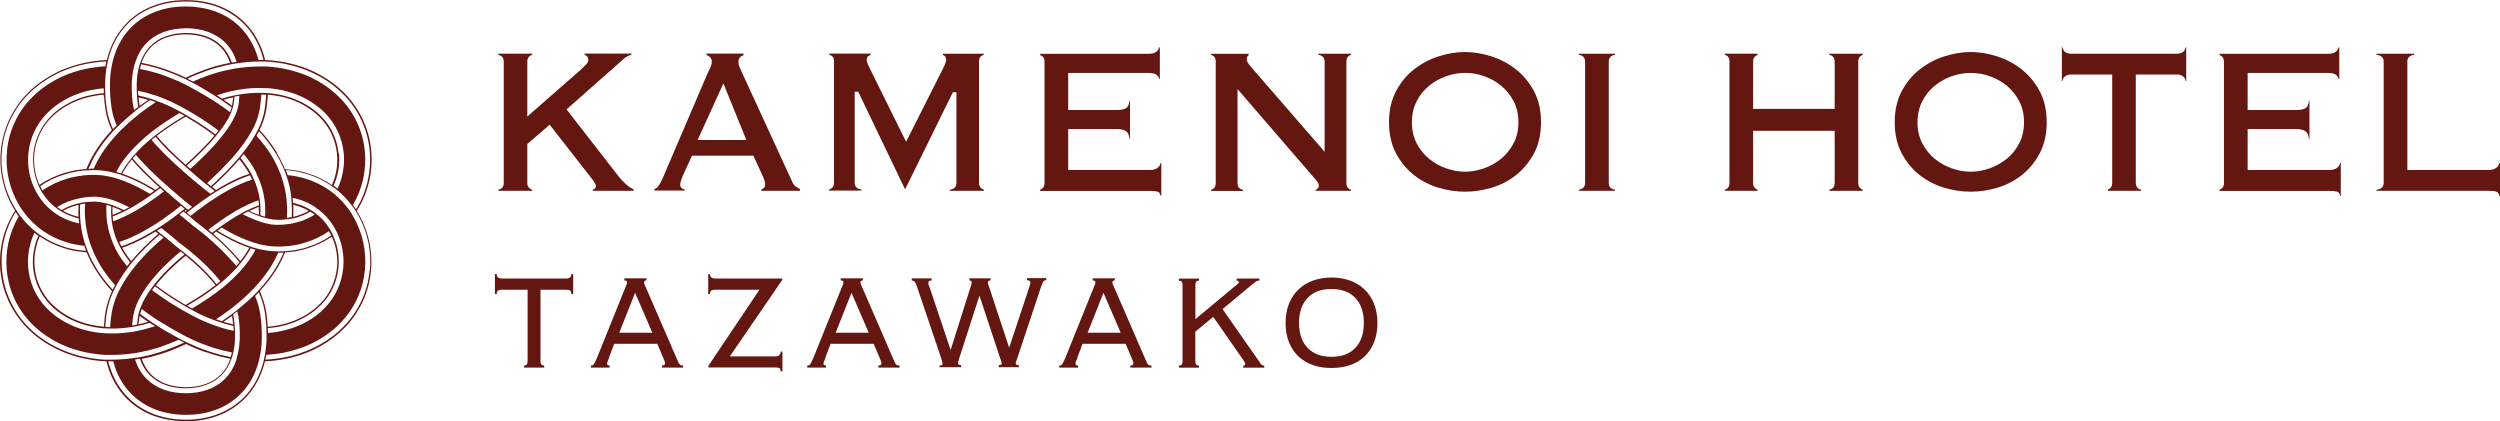
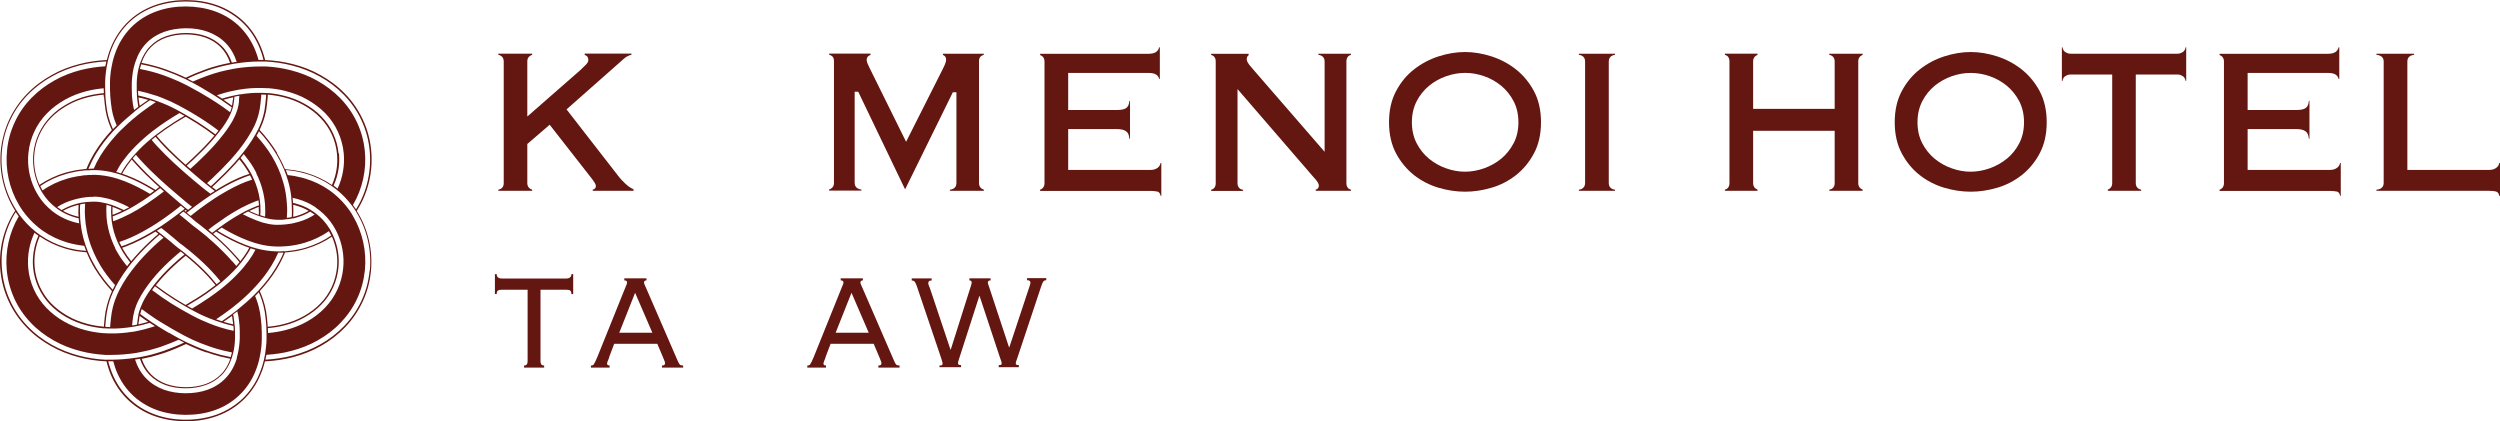
<svg xmlns="http://www.w3.org/2000/svg" id="_レイヤー_2" viewBox="0 0 252.32 42.52">
  <defs>
    <style>.cls-1{fill:#641611;stroke-width:0px;}</style>
  </defs>
  <g id="logo">
    <path class="cls-1" d="m36.02,21.26c1.15-1.81,1.65-3.98,1.44-6.1-.1-1.06-.38-2.1-.83-3.07-.45-.97-1.06-1.86-1.8-2.62-.73-.76-1.58-1.39-2.48-1.89-.89-.51-1.85-.87-2.83-1.12-.91-.23-1.84-.36-2.76-.4-.07-.29-.16-.58-.26-.87-.18-.51-.41-1.02-.7-1.5-.29-.48-.64-.94-1.04-1.35-.8-.82-1.8-1.44-2.84-1.81-1.04-.37-2.12-.52-3.15-.52-1.04,0-2.11.15-3.15.52-1.04.37-2.04.98-2.84,1.81-.4.41-.75.87-1.04,1.35-.29.48-.52.99-.7,1.5-.1.29-.19.58-.26.87-.92.04-1.84.17-2.74.4-.98.25-1.94.61-2.83,1.12-.9.5-1.75,1.13-2.48,1.89-.74.76-1.35,1.65-1.8,2.61-.45.97-.73,2.01-.84,3.07-.21,2.11.28,4.29,1.43,6.1,0,0,0,.01.01.02C.35,23.06-.15,25.21.04,27.3c.1,1.06.37,2.1.82,3.07.44.97,1.05,1.86,1.78,2.63.73.77,1.57,1.4,2.47,1.91.89.51,1.85.88,2.83,1.14.93.24,1.87.38,2.81.42.07.29.15.58.25.86.35,1.03.94,2.03,1.74,2.85.8.82,1.8,1.44,2.84,1.81,1.04.37,2.12.52,3.15.53,1.04,0,2.11-.15,3.15-.52,1.04-.37,2.04-.98,2.84-1.8.4-.41.75-.86,1.05-1.35.29-.48.52-.99.71-1.5.1-.29.19-.59.26-.88.93-.04,1.87-.18,2.79-.41.98-.26,1.94-.62,2.83-1.13.9-.5,1.74-1.14,2.47-1.9.73-.76,1.34-1.65,1.79-2.62.45-.97.72-2.01.82-3.07.2-2.1-.3-4.26-1.44-6.06,0,0,0,0,0,0Zm-9.23-15.05c.9.04,1.8.17,2.69.4.97.25,1.91.61,2.8,1.11.89.49,1.72,1.12,2.44,1.86.72.75,1.33,1.62,1.77,2.58.44.95.72,1.98.82,3.02.2,2.06-.27,4.18-1.38,5.95-.1-.15-.2-.29-.31-.44.97-1.64,1.39-3.58,1.2-5.46-.1-.99-.36-1.96-.78-2.86-.42-.9-.99-1.73-1.68-2.44-.69-.71-1.48-1.3-2.33-1.78-.84-.48-1.75-.82-2.68-1.06-.81-.21-1.64-.33-2.47-.38-.05,0-.1,0-.15,0-.07,0-.14,0-.21,0-.1,0-.2,0-.29,0-.74,0-1.47.06-2.2.16-.11.02-.22.03-.32.05-.05,0-.11.02-.16.03-.05,0-.1.02-.15.03-.82.15-1.62.36-2.4.64-.52.18-1.03.39-1.53.61-.04-.02-.07-.04-.11-.06-.15-.08-.29-.15-.44-.23.62-.3,1.27-.56,1.92-.79.79-.28,1.6-.49,2.43-.65.05,0,.1-.02.15-.03.07-.01.14-.03.21-.04.09-.02.19-.03.28-.04.73-.11,1.47-.18,2.22-.18.14,0,.27,0,.41,0,.03,0,.06,0,.09,0,.05,0,.1,0,.15,0Zm5.08,14.75c.14.09.28.2.41.3.52.42.98.92,1.34,1.5.03.05.06.1.09.15.09.14.17.29.24.43.02.05.05.09.07.14.52,1.1.74,2.36.62,3.57-.14,1.5-.79,2.93-1.84,4.01-1.04,1.09-2.46,1.87-3.97,2.25-.58.15-1.18.25-1.78.3,0-.16,0-.33-.02-.49.57-.05,1.13-.14,1.68-.28,1.44-.37,2.77-1.11,3.74-2.12.98-1.01,1.58-2.33,1.71-3.72.11-1.1-.08-2.23-.54-3.23-.02-.05-.04-.09-.06-.14-.07-.15-.15-.29-.23-.44-.04-.06-.08-.13-.12-.19-.36-.57-.81-1.06-1.34-1.46-.14-.11-.28-.21-.43-.3-.05-.03-.1-.06-.14-.09-.4-.24-.84-.43-1.3-.56-.14-.05-.28-.08-.42-.11-.01-.17-.03-.34-.05-.51.21.04.41.09.61.15.57.17,1.11.41,1.6.73.04.03.09.06.13.09Zm-4.86,11.81c-.02-.24-.04-.49-.07-.73l-.05-.36-.02-.18-.04-.21c-.13-.69-.35-1.32-.61-1.91.62-.67,1.2-1.41,1.7-2.22.32-.53.61-1.09.85-1.68.22-.01.44-.04.66-.07l.39-.05.39-.08.39-.09c.13-.03.26-.08.38-.11.89-.27,1.75-.67,2.52-1.2.43.97.62,2.06.51,3.12-.13,1.36-.71,2.65-1.67,3.63-.95.98-2.25,1.71-3.67,2.07-.53.14-1.09.23-1.65.28,0-.07,0-.14-.01-.21Zm-3.1,3.39s-.03.1-.05.14c-.24.74-.62,1.4-1.14,1.92-.49.5-1.1.88-1.78,1.12-.68.24-1.43.35-2.2.35-.77,0-1.52-.12-2.2-.36-.68-.25-1.29-.63-1.78-1.13-.52-.52-.89-1.18-1.13-1.91.07-.01.14-.02.21-.03.09-.01.19-.03.28-.05.22.64.55,1.2.99,1.64.43.44.97.78,1.59,1.01.62.22,1.31.33,2.03.33.72,0,1.41-.11,2.03-.33.62-.22,1.16-.56,1.6-1,.45-.44.78-1.01,1-1.65.02-.05.03-.1.05-.14.05-.15.09-.31.13-.47.11-.46.17-.95.18-1.45.01-.24,0-.49,0-.74,0-.13-.01-.26-.02-.4,0-.04,0-.07-.01-.11,0-.05-.01-.1-.02-.16-.01-.1-.02-.21-.03-.31l-.04-.29-.02-.15-.02-.12s-.02-.08-.03-.13c.14-.11.28-.21.42-.32.03.12.06.24.08.36l.03.13.02.15.04.3c.02.16.03.31.05.46,0,.05,0,.09.01.14,0,0,0,.01,0,.02,0,.17.02.33.02.5,0,.23.01.45,0,.67-.02.52-.08,1.03-.19,1.51-.04.16-.08.32-.12.48Zm-10.13-2.74c-.13.03-.26.05-.39.07-.04,0-.07,0-.11.01-.73.11-1.46.17-2.19.15-.03,0-.07,0-.1,0-.13,0-.26-.02-.39-.02-.05,0-.1,0-.15,0-.61-.05-1.21-.15-1.8-.3-1.52-.39-2.93-1.17-3.97-2.26-1.05-1.09-1.7-2.52-1.83-4.02-.11-1.21.11-2.46.63-3.56.05.04.11.09.16.13.08.06.16.11.24.17-.45.99-.64,2.12-.54,3.21.13,1.39.73,2.71,1.7,3.73.97,1.01,2.3,1.75,3.74,2.12.55.14,1.12.24,1.69.29.05,0,.1,0,.15,0,.13,0,.26.02.39.02.03,0,.07,0,.1,0,.73.02,1.47-.05,2.2-.16,0,0,0,0,0,0,.17-.02.33-.06.5-.09.05-.01.1-.02.15-.03.16-.04.33-.08.49-.11l.57-.16s.06-.02.09-.03c.17.12.35.23.53.34-.16.05-.31.11-.48.15l-.59.17c-.22.05-.43.1-.65.15-.05.01-.1.02-.15.03Zm-8.14-11.85c-.14-.09-.28-.2-.41-.3-.53-.43-1-.94-1.36-1.53-.03-.04-.05-.08-.07-.12-.09-.14-.17-.29-.24-.43-.02-.05-.05-.09-.07-.14-.53-1.11-.75-2.38-.62-3.61.15-1.5.81-2.92,1.87-4,.53-.54,1.14-1,1.82-1.38.67-.38,1.41-.66,2.17-.86.57-.14,1.15-.24,1.74-.29,0,.16,0,.33.02.49-.56.05-1.11.14-1.64.27-.72.18-1.42.45-2.05.81-.64.35-1.21.78-1.7,1.29-.98,1-1.59,2.32-1.73,3.71-.11,1.11.08,2.25.53,3.26.02.05.04.09.06.14.07.15.15.29.23.44.03.05.06.11.1.16.36.58.82,1.08,1.36,1.49.14.11.28.21.43.3.05.03.1.06.14.09.39.23.82.42,1.26.55.15.05.3.09.46.12.01.17.03.34.05.51-.22-.04-.44-.1-.65-.16-.56-.17-1.08-.41-1.57-.72-.04-.03-.09-.06-.13-.09Zm4.86-11.8c.02.24.04.49.07.73l.05.36.02.18.04.22.09.43.12.41.06.2.07.19.15.38c.04.08.08.17.12.25-.64.69-1.24,1.45-1.75,2.29-.31.52-.59,1.07-.82,1.64-.07,0-.14,0-.22.02l-.39.05-.39.05c-.13.02-.26.05-.39.08-.26.06-.52.11-.77.19-.91.27-1.78.68-2.58,1.22-.44-.98-.62-2.09-.51-3.16.13-1.36.73-2.64,1.69-3.62.48-.49,1.04-.91,1.67-1.26.62-.36,1.31-.62,2.02-.8.52-.13,1.06-.22,1.61-.27,0,.07,0,.15.01.22Zm2.82-.21s0-.02,0-.02c-.01-.17-.02-.33-.02-.5,0-.22-.01-.44,0-.66.02-.52.08-1.03.19-1.52.04-.16.08-.32.13-.48.01-.05.03-.1.05-.14.24-.73.61-1.39,1.13-1.91.49-.5,1.1-.88,1.78-1.12.68-.24,1.43-.35,2.2-.36.77,0,1.52.11,2.2.36.68.25,1.29.62,1.78,1.12.52.52.89,1.18,1.13,1.91-.09.01-.17.03-.26.04-.08.01-.15.03-.23.04-.22-.64-.55-1.21-1-1.65-.43-.44-.97-.78-1.59-1.01-.62-.22-1.32-.33-2.03-.33-.72,0-1.41.11-2.03.33-.62.22-1.16.56-1.59,1.01-.44.44-.77,1.01-1,1.65-.02.05-.03.09-.05.14-.05.15-.09.31-.13.47-.11.46-.17.95-.18,1.46-.01.24,0,.49,0,.74,0,.13.01.27.02.4,0,.04,0,.07,0,.11,0,.05,0,.1.01.15.01.11.02.21.03.32l.04.29.02.15.02.11.02.12c-.14.11-.28.21-.42.32l-.03-.1-.05-.25-.03-.13-.02-.15-.04-.3c-.02-.16-.03-.32-.05-.47,0-.04,0-.09-.01-.13Zm7.18-.61c.39.23.78.46,1.17.71,0,0,.02.01.03.02.18.11.35.22.53.34.05.03.1.07.16.11.34.23.67.46,1,.7-.04.16-.1.32-.17.49-.46-.35-.93-.68-1.41-.99-.05-.03-.1-.07-.16-.1-.17-.11-.34-.22-.52-.33-.67-.41-1.35-.8-2.05-1.17-.1-.06-.21-.11-.31-.16-.18-.09-.37-.18-.55-.27-.06-.03-.11-.05-.17-.08-.49-.22-1-.42-1.51-.61-.78-.28-1.59-.49-2.42-.65.04-.16.08-.32.13-.47.84.16,1.66.37,2.45.66.65.23,1.29.49,1.9.78.06.03.11.05.17.08.18.09.36.18.54.28,0,0,0,0,.01,0,.21.11.4.21.6.32l.59.34Zm5.51,4.19c-.08.16-.16.31-.25.46-.11.2-.23.39-.35.58-.29.45-.6.87-.92,1.27-.1.13-.21.26-.32.39-.03.04-.06.08-.1.12-.14.17-.28.33-.43.49-.62.69-1.27,1.33-1.93,1.95-.14.13-.28.26-.42.39-.13-.1-.26-.2-.39-.31.16-.14.32-.29.47-.43.65-.61,1.29-1.25,1.9-1.92.16-.17.31-.35.46-.53.03-.04.06-.08.1-.12.11-.13.21-.25.31-.38.29-.37.58-.76.84-1.17.14-.22.28-.45.41-.68.08-.15.16-.3.24-.46.02-.05.05-.09.07-.14.21-.46.38-.95.48-1.48l.04-.2.02-.17.05-.35c.03-.23.05-.47.07-.7,0-.07,0-.14.01-.21.16,0,.33.01.49.02,0,.07,0,.15-.01.22-.02.24-.04.48-.07.72l-.05.36-.02.18-.04.22c-.13.65-.34,1.23-.6,1.76-.02.05-.05.1-.07.14Zm3.58,7.53c.13.03.25.05.37.1.42.12.82.29,1.19.51-.37.21-.76.38-1.17.5-.08.02-.16.06-.24.07l-.15.03c.01-.19.02-.38.02-.57,0-.21,0-.43-.02-.64Zm-.07,1.38h.06s.2-.05.2-.05c.09-.02.17-.05.25-.08.45-.13.88-.32,1.28-.56.15.09.3.19.45.3-.49.31-1.02.56-1.58.72-.21.06-.42.11-.63.16-.05.01-.1.02-.15.03-.17.03-.33.05-.5.07-.32.04-.64.05-.96.05-.4,0-.81-.07-1.23-.18-.16-.04-.32-.08-.47-.14-.05-.02-.1-.03-.14-.05-.11-.04-.22-.07-.32-.12-.43-.17-.86-.36-1.28-.58.18-.1.36-.19.54-.28.31.15.61.29.92.4.07.03.14.05.2.07.05.02.1.03.14.05.16.05.32.1.48.14.41.11.81.17,1.18.18.07.01.17,0,.26,0h.27c.16-.01.31-.04.47-.06.02,0,.04,0,.07,0l.26-.03.17-.04.09-.02Zm-.87,3.3l-.38.02s-.09,0-.13,0c-.08,0-.16,0-.26,0-.71-.02-1.38-.13-2.01-.3-.16-.04-.32-.09-.48-.14-.05-.02-.1-.03-.14-.05-.15-.05-.3-.1-.45-.16-.93-.36-1.78-.8-2.59-1.28-.09-.05-.17-.11-.26-.16.14-.11.28-.21.43-.31.03.02.06.04.08.05.79.47,1.62.9,2.51,1.24.16.06.33.12.49.17.05.02.09.03.14.05.16.05.31.09.48.14.57.15,1.17.25,1.8.26.15,0,.3,0,.45,0,.18,0,.35-.02.53-.03.05,0,.11,0,.16-.01.6-.06,1.19-.17,1.77-.35.85-.26,1.67-.65,2.41-1.16.08.14.16.29.23.44-.77.53-1.62.93-2.5,1.2-.13.04-.25.08-.38.11l-.38.08-.38.08-.38.05c-.19.02-.39.05-.58.07-.05,0-.11,0-.16,0,0,0-.02,0-.02,0Zm-3.14.35c-.25.41-.53.8-.84,1.17-.03.04-.06.08-.1.12-.11.13-.22.25-.33.38-.49.54-1.02,1.04-1.6,1.52-.13.1-.25.21-.38.31-.01,0-.02.02-.04.03-.03.02-.05.04-.08.06-.63.49-1.29.94-1.97,1.37-.26.16-.52.32-.78.48-.05-.03-.09-.05-.14-.08l-.36-.2c.34-.2.68-.4,1.01-.61.68-.42,1.32-.87,1.94-1.35.02-.02.05-.04.07-.05.02-.01.03-.02.05-.04.13-.1.26-.2.38-.31.57-.48,1.11-.98,1.59-1.52.11-.12.22-.25.32-.38.03-.04.06-.08.1-.12.27-.33.51-.68.73-1.03.08-.13.15-.26.22-.39.16.05.32.1.48.15-.09.17-.18.33-.28.5Zm-2.09,6.23l.02.11.02.14.04.29c.01.09.02.17.03.26-.15-.03-.3-.07-.45-.1l-.52-.15c.29-.2.57-.4.86-.6,0,.02,0,.04.01.05Zm-.95.68l.57.16c.17.04.34.08.51.12,0,.05.01.1.02.15,0,.12.01.24.02.35-.22-.05-.44-.1-.66-.15l-.59-.17c-.16-.04-.31-.1-.46-.15-.04-.01-.08-.03-.12-.04-.02,0-.04-.01-.06-.02-.19-.07-.39-.14-.58-.22-.55-.22-1.09-.46-1.61-.74-.18-.09-.37-.19-.55-.3l-.2-.11-.36-.2s-.09-.05-.14-.08c-.05-.03-.1-.06-.15-.09-.27-.16-.54-.32-.8-.48-.68-.43-1.33-.88-1.96-1.36.09-.13.19-.26.29-.39.61.47,1.25.92,1.92,1.34.34.21.68.42,1.03.62.01,0,.03.02.04.02l.11.06.43.25s.04.02.06.03c.16.09.33.18.48.26.61.33,1.25.6,1.9.84.09.03.19.07.28.1.1.03.2.07.3.1.06.02.12.04.18.06.03,0,.05.02.08.02Zm-8.46-.15l.04-.29.02-.14.02-.11s0-.03,0-.04c.28.21.57.41.86.6l-.54.15c-.15.03-.29.07-.44.1,0-.09.02-.18.03-.28Zm-.04-.68s-.02.08-.02.11l-.02.11-.02.14-.04.29c-.01.11-.02.22-.04.33-.17.04-.33.07-.5.09.02-.16.03-.32.05-.48l.04-.3.02-.15.03-.13c.02-.11.05-.23.08-.35.01-.05.03-.1.04-.16.05-.16.11-.33.17-.49.14-.36.33-.72.54-1.07.17-.29.36-.57.56-.85.1-.13.19-.26.29-.39.03-.04.06-.08.09-.12.16-.19.31-.39.48-.58.54-.61,1.13-1.2,1.75-1.75.15-.14.32-.27.47-.41.09-.08.19-.16.29-.24.13.1.26.21.39.31-.12.1-.25.2-.37.3-.15.13-.32.26-.46.4-.61.54-1.19,1.11-1.71,1.71-.16.18-.32.37-.47.56-.03.04-.06.08-.09.12-.1.13-.2.26-.29.39-.19.26-.36.52-.52.79-.23.38-.41.76-.55,1.14-.06.17-.12.33-.16.5-.01.05-.03.11-.04.16Zm-2.5-2.41c.07-.16.15-.32.23-.47.09-.18.19-.35.29-.52.29-.49.61-.95.94-1.39.1-.13.2-.27.31-.4.03-.04.07-.08.1-.12.12-.15.25-.3.37-.44.63-.71,1.29-1.37,1.99-1.99.13-.12.27-.24.41-.36l.04.03.35.28c-.16.14-.32.27-.48.41-.68.6-1.33,1.25-1.94,1.94-.14.16-.28.33-.42.5-.03.04-.06.08-.09.12-.1.13-.21.26-.31.39-.3.4-.59.82-.85,1.26-.12.21-.24.42-.36.65-.08.15-.15.31-.22.47-.02.05-.04.1-.06.15-.2.47-.36.97-.46,1.5l-.04.19-.02.17-.05.35c-.03.23-.05.47-.07.7,0,.07,0,.14-.01.22-.03,0-.07,0-.1,0-.13,0-.26-.01-.39-.02,0-.08,0-.15.01-.23.02-.24.04-.48.07-.72l.05-.36.03-.18.04-.21c.12-.64.32-1.24.57-1.79.02-.05.04-.1.07-.15Zm-3.54-7.49c-.14-.03-.27-.07-.41-.11-.41-.12-.8-.29-1.16-.49.38-.21.78-.39,1.21-.51.11-.04.24-.07.36-.09-.01.21-.02.41-.02.62,0,.19,0,.39.02.58Zm.11-1.38s-.07.01-.1.02c-.14.03-.28.06-.41.11-.46.13-.9.33-1.31.57-.15-.09-.3-.19-.45-.3.5-.32,1.04-.57,1.62-.73.18-.06.36-.09.55-.14.02,0,.03,0,.05-.01.05-.01.1-.02.15-.03.03,0,.05-.01.08-.02l.28-.04.14-.02.14-.02c.09-.01.19,0,.29-.02h.29s.14-.02.14-.02c.05,0,.09,0,.13,0,.39.01.79.08,1.19.18.16.04.32.08.48.14.05.02.1.03.14.05.12.04.24.08.36.13.42.16.83.36,1.24.57-.18.1-.36.19-.54.28-.29-.14-.58-.27-.88-.39-.08-.03-.16-.06-.24-.09-.05-.02-.1-.03-.14-.05-.16-.05-.32-.1-.48-.14-.4-.1-.79-.17-1.15-.18-.04,0-.08,0-.12,0h-.14s-.27.02-.27.02c-.09,0-.18,0-.27.01l-.24.03h-.03s-.27.04-.27.04c-.07.01-.14.03-.21.04-.02,0-.04,0-.05.01Zm3.94-3.61c.27-.45.58-.87.92-1.28.03-.04.06-.08.1-.12.11-.13.22-.25.33-.37.49-.53,1.03-1.03,1.6-1.51.11-.09.21-.18.32-.26.02-.02.04-.03.06-.05.04-.03.08-.06.12-.09.85-.65,1.75-1.25,2.69-1.8.06.03.12.07.18.1l.32.18c-.36.21-.71.42-1.05.64-.63.4-1.24.82-1.82,1.27-.04.03-.08.06-.12.09-.02.02-.04.03-.06.05-.11.08-.21.17-.32.26-.57.47-1.11.97-1.59,1.51-.11.12-.22.25-.33.37-.03.04-.06.08-.1.12-.3.37-.58.75-.82,1.15-.07.12-.14.24-.2.35-.16-.05-.32-.1-.48-.15.08-.16.17-.31.26-.46Zm2.12-6.21v-.05s-.03-.1-.03-.1l-.02-.14-.04-.29c-.01-.09-.02-.18-.03-.27.33.07.65.16.98.25-.29.2-.57.4-.86.6Zm-.14-1.01s0-.1-.01-.15c0-.12-.01-.24-.02-.36.58.12,1.15.27,1.71.46.05.02.11.03.16.05,0,0,.01,0,.02,0,.19.07.39.14.58.22.56.22,1.11.47,1.65.76.24.13.47.26.71.39.17.09.33.19.49.28.05.03.1.06.15.09.92.54,1.82,1.13,2.65,1.77-.1.13-.2.26-.31.38-.57-.43-1.16-.84-1.77-1.23-.35-.22-.71-.44-1.07-.65,0,0,0,0,0,0l-.15-.09-.39-.22s-.07-.04-.1-.06c-.15-.08-.3-.17-.44-.24-.63-.34-1.28-.62-1.94-.86-.08-.03-.16-.06-.24-.09-.11-.04-.23-.08-.35-.12-.06-.02-.12-.04-.18-.06-.38-.12-.76-.22-1.15-.3Zm6.83,8.91c.13.1.26.21.39.31.04.03.08.06.12.1.12.1.25.19.37.28-.15.09-.29.19-.44.28-.1-.08-.2-.15-.3-.23-.04-.03-.08-.06-.12-.09-.13-.1-.26-.2-.39-.31-.31-.25-.61-.5-.92-.76-.26-.22-.52-.44-.77-.66-.12-.11-.25-.22-.37-.33-.04-.03-.07-.07-.11-.1-.23-.2-.45-.4-.68-.61-.62-.58-1.22-1.17-1.78-1.78-.17-.18-.33-.37-.48-.56.1-.09.21-.17.32-.26.02-.02.04-.03.07-.05.15.18.31.36.47.54.54.6,1.13,1.18,1.75,1.75.23.21.47.43.71.64.04.03.07.07.11.1.12.11.25.22.37.32.24.21.48.41.72.62.32.28.64.54.96.8Zm5.32,2.15c-.07.03-.15.05-.22.08-.3.12-.6.25-.89.39-.06.03-.11.05-.17.08-.18.09-.35.18-.52.28-.7.39-1.4.84-2.07,1.33-.14.1-.29.21-.43.31-.01,0-.02.02-.03.02-.03.02-.06.05-.09.07-.09.07-.19.14-.28.21,0,0,0,0,0,0-.12-.11-.25-.21-.38-.31.08-.06.15-.12.23-.18.04-.03.08-.06.13-.1.04-.03.07-.06.11-.09.1-.08.2-.15.31-.22.66-.48,1.33-.93,2.02-1.33.17-.1.33-.19.5-.28.05-.03.11-.06.16-.08.41-.21.83-.41,1.25-.57.12-.04.23-.09.35-.12.02.17.04.33.05.5Zm.02.58c0,.13,0,.25-.01.38-.05-.02-.1-.04-.16-.06-.26-.1-.53-.22-.8-.34.26-.12.52-.24.77-.34.06-.02.12-.04.18-.07,0,.14.01.28.01.43Zm-7.39,9.47l-.04-.02c-.36-.21-.72-.42-1.06-.64-.67-.42-1.3-.86-1.91-1.33.15-.19.3-.37.46-.56.52-.59,1.09-1.16,1.7-1.7.15-.14.31-.26.46-.4.13-.11.26-.22.39-.32.14.11.27.22.4.33.15.13.31.26.46.4.61.54,1.18,1.1,1.7,1.7.16.18.31.36.45.54-.61.47-1.25.92-1.93,1.34-.35.22-.7.43-1.06.64h-.02Zm2.67-2.64c-.52-.6-1.1-1.17-1.71-1.71-.15-.14-.31-.27-.46-.4-.12-.11-.25-.21-.38-.31-.03-.03-.06-.05-.09-.08,0,0-.02-.01-.02-.02-.13-.1-.26-.21-.39-.31-.02-.02-.04-.04-.07-.05l-.25-.19-.12-.09-.06-.05c-.07-.05-.09-.07-.14-.11l-.5-.43-.49-.4-.11-.09-.38-.3h-.01s-.12-.1-.12-.1l-.28-.21c.15-.09.29-.19.44-.28l.23.17.05.04.07.06.39.31.03.03.49.4.5.43s.06.05.11.09l.06.05.13.09.25.19c.06.04.11.08.16.13.11.09.22.18.33.26.02.02.04.04.06.05.04.03.08.07.12.1.1.08.2.16.3.25.16.14.32.27.47.41.62.55,1.21,1.14,1.75,1.75.16.18.32.37.47.56-.12.1-.25.21-.38.31-.15-.19-.3-.37-.46-.55Zm-10.04-6.3c.06-.02.13-.04.19-.07.31-.12.62-.26.93-.41.06-.03.11-.05.17-.08.17-.09.35-.18.52-.28.16-.09.31-.18.47-.27.54-.32,1.08-.68,1.61-1.06.14-.1.28-.2.42-.31,0,0,0,0,0,0,.04-.03.08-.06.13-.1.12-.09.24-.18.36-.27.12.11.25.22.37.33-.1.07-.19.15-.29.22-.04.03-.08.06-.13.1-.05.04-.1.08-.15.11-.09.07-.18.13-.27.2-.59.43-1.19.83-1.8,1.2-.07.04-.15.08-.22.12-.17.1-.33.19-.5.28-.05.03-.11.06-.16.08-.43.22-.86.42-1.29.59-.1.04-.21.08-.31.11-.02-.17-.04-.33-.05-.5Zm-.02-.55c0-.14,0-.28.01-.41.06.02.13.05.19.07.25.1.51.21.76.33-.27.13-.54.25-.81.35-.05.02-.09.03-.14.05,0-.13-.01-.26-.01-.39Zm2.82-5.15c.61.68,1.26,1.31,1.92,1.92.16.15.32.29.48.43.04.03.07.07.11.1.12.11.25.22.37.33.35.3.69.6,1.04.89.21.18.43.37.65.55.13.11.26.21.39.32.04.03.08.06.12.09.04.03.09.07.13.1-.13.1-.27.21-.4.31-.04-.03-.08-.06-.12-.09-.04-.03-.08-.06-.12-.1-.13-.11-.26-.21-.39-.32-.2-.16-.39-.33-.58-.49-.37-.31-.74-.63-1.11-.96-.12-.11-.25-.22-.37-.33-.04-.03-.08-.07-.11-.1-.14-.13-.28-.25-.42-.38-.67-.61-1.32-1.26-1.95-1.95-.14-.15-.28-.31-.42-.47.1-.13.21-.25.32-.37.15.18.3.35.45.52Zm4.57,5.23l-.12-.09s.08-.06.12-.09c.04.03.08.06.12.09-.04.03-.08.06-.12.09Zm-5.04-4.81c.63.7,1.29,1.34,1.96,1.96.13.12.27.24.41.36-.13.1-.25.19-.38.29-.09-.06-.18-.11-.27-.17-.81-.49-1.67-.94-2.61-1.3-.16-.06-.32-.12-.48-.17.06-.11.12-.22.18-.32.23-.38.5-.75.79-1.11.13.15.27.31.4.46Zm-1.19,7.7c.9-.34,1.73-.77,2.52-1.24.03-.02.07-.04.1-.06.05-.03.09-.06.14-.08.15-.09.3-.18.45-.28.54-.35,1.07-.72,1.58-1.1.1-.08.2-.15.3-.23.13-.1.27-.21.4-.31.04-.03.08-.06.12-.1.04-.03.09-.07.13-.1.13.11.26.21.39.32-.04.03-.08.06-.12.09-.04.03-.08.06-.12.09-.13.1-.26.21-.4.31-.13.1-.27.21-.41.31-.47.35-.95.69-1.45,1.02-.15.1-.29.19-.44.28-.05.03-.09.06-.14.08-.09.06-.18.11-.28.17-.81.48-1.66.92-2.59,1.28-.14.05-.29.1-.43.15-.08-.15-.15-.3-.22-.44.16-.05.32-.11.47-.17Zm.23.6c.94-.36,1.8-.8,2.62-1.29.11-.07.22-.13.33-.2l.3.23c-.13.11-.26.22-.39.34-.7.62-1.37,1.28-2,2-.12.14-.24.28-.36.42-.26-.33-.5-.66-.71-1.01-.07-.11-.13-.23-.2-.34.14-.05.28-.1.41-.15Zm10.69,1.51c-.61-.7-1.26-1.34-1.94-1.95-.16-.15-.33-.28-.49-.43,0,0-.02-.01-.02-.02-.03-.03-.06-.05-.09-.08-.13-.11-.26-.21-.39-.32-.02-.01-.03-.03-.05-.04-.18-.14-.35-.29-.53-.42l-.49-.37-.5-.42-.18-.15-.34-.28-.05-.04-.12-.09-.13-.1c.13-.1.26-.21.4-.31l.12.09.09.07.03.02.39.32.11.09.49.42.47.36c.18.14.36.28.54.43.04.03.09.07.13.11.13.1.26.21.39.32,0,0,.01,0,.02.01.03.03.07.06.1.08.14.12.29.24.43.37.7.61,1.36,1.27,1.99,1.99.12.14.24.28.36.43-.1.13-.21.25-.32.38-.13-.16-.27-.33-.41-.48Zm.48-.42c-.63-.72-1.3-1.38-2-2-.13-.12-.27-.24-.4-.35.1-.08.2-.15.3-.23.1.06.21.13.31.19.81.48,1.67.93,2.61,1.29.14.05.28.1.43.15-.07.12-.13.24-.2.36-.21.34-.44.67-.7,1-.11-.14-.23-.28-.34-.41Zm1.02-7.65c-.89.34-1.72.78-2.51,1.25-.02.01-.04.02-.06.04-.05.03-.09.06-.14.08-.15.09-.3.18-.45.28-.56.36-1.09.74-1.62,1.13-.09.07-.17.13-.26.2-.13.1-.27.21-.4.31-.04.03-.08.06-.12.1-.04.03-.09.07-.13.1l-.39-.32s.08-.06.12-.09c.04-.03.08-.06.12-.1.13-.1.26-.21.4-.31.12-.09.24-.19.37-.28.48-.36.98-.71,1.49-1.05.14-.09.29-.19.44-.28.05-.03.09-.06.14-.08.08-.05.15-.1.23-.14.81-.48,1.66-.93,2.59-1.28.16-.06.32-.12.48-.17.08.15.15.29.22.44-.18.06-.35.12-.52.18Zm-.23-.6c-.94.36-1.8.81-2.61,1.3-.1.06-.19.12-.28.18-.13-.1-.27-.2-.4-.3.13-.12.27-.25.4-.37.66-.62,1.31-1.27,1.94-1.96.14-.15.28-.31.41-.47.31.37.59.76.83,1.16.06.1.12.21.18.31-.16.05-.31.11-.46.16Zm-6.69-1.72c-.61-.57-1.2-1.15-1.74-1.74-.16-.17-.31-.35-.46-.53.58-.44,1.18-.86,1.81-1.26.35-.22.7-.43,1.06-.64l.06-.03.08.04c.36.21.71.42,1.06.64.61.39,1.2.79,1.76,1.22-.15.18-.31.36-.47.54-.54.6-1.13,1.19-1.74,1.76-.23.22-.47.43-.7.65-.24-.21-.48-.43-.72-.65Zm-8.53,1.19c.06,0,.14,0,.21,0,.69.02,1.34.13,1.95.3.16.04.32.09.48.14.05.02.1.03.14.05.17.06.34.12.5.18.93.36,1.78.8,2.58,1.29.07.04.14.09.22.13-.14.11-.28.21-.43.31-.01,0-.03-.02-.04-.03-.79-.47-1.61-.9-2.51-1.25-.18-.07-.36-.13-.54-.19-.05-.02-.09-.03-.14-.05-.16-.05-.32-.09-.48-.14-.56-.14-1.14-.24-1.75-.26-.06,0-.13,0-.19,0h-.18s-.13.01-.13.01h-.24c-.1.02-.19.02-.29.03-.02,0-.05,0-.07,0h-.09s-.28.05-.28.05l-.37.05c-.12.02-.24.05-.36.07-.24.05-.48.1-.72.18-.87.26-1.71.65-2.46,1.18-.08-.14-.16-.29-.23-.44.78-.54,1.65-.95,2.56-1.21.25-.09.5-.13.76-.19.13-.03.25-.06.38-.08l.38-.05.38-.05s.09,0,.14-.01c.05,0,.11,0,.16,0,.03,0,.05,0,.08,0l.38-.02h.08s.11,0,.11,0Zm2.16,7.89c-.08-.15-.15-.3-.21-.45-.29-.67-.5-1.38-.61-2.1-.02-.16-.04-.33-.06-.49,0-.05,0-.1-.01-.15-.01-.2-.02-.39-.02-.59,0-.21,0-.41.02-.61.16.04.32.09.48.15,0,.15-.02.31-.02.47,0,.15,0,.3.02.44,0,.05,0,.1,0,.15.01.17.03.33.05.5.1.72.31,1.43.61,2.1.07.15.14.3.22.44.02.04.05.09.07.13.07.13.14.25.21.37.22.36.47.71.74,1.05-.1.13-.21.26-.31.4-.31-.38-.6-.77-.85-1.19-.1-.16-.19-.32-.28-.48-.02-.04-.05-.09-.07-.14Zm14.22-7.58c.08.15.15.3.21.45.29.67.5,1.38.61,2.1.02.16.04.33.06.49,0,.05,0,.1.01.15.01.21.02.42.02.63,0,.19,0,.38-.02.57-.16-.04-.32-.09-.48-.15,0-.14.02-.28.02-.43,0-.16,0-.32-.01-.48,0-.05,0-.1-.01-.15-.01-.17-.03-.33-.05-.5-.1-.72-.31-1.43-.61-2.1-.07-.15-.14-.3-.21-.45-.02-.04-.05-.09-.07-.13-.06-.11-.12-.23-.19-.34-.25-.41-.54-.81-.86-1.2.11-.13.21-.26.32-.39.35.42.68.87.96,1.33.09.15.17.3.25.45.02.04.05.09.07.14Zm-1.73-7.32l-.04.3-.02.15-.03.12c-.02.12-.05.23-.09.35-.02.05-.03.1-.05.15-.05.16-.12.32-.19.48-.15.34-.34.68-.56,1.01-.19.29-.39.57-.61.85-.1.13-.2.26-.31.38-.03.04-.06.08-.09.12-.16.19-.32.38-.49.57-.56.62-1.16,1.22-1.78,1.8-.22.2-.44.4-.66.6-.12-.11-.25-.22-.37-.32.23-.21.47-.42.7-.64.61-.58,1.2-1.16,1.75-1.77.16-.18.32-.36.47-.55.03-.04.06-.08.09-.12.1-.13.21-.25.31-.38.21-.27.41-.54.58-.81.23-.35.43-.71.57-1.06.07-.17.13-.33.17-.48.02-.05.03-.1.04-.16.01-.04.02-.08.03-.13l.02-.1.02-.15.04-.29c.01-.11.02-.21.03-.32.17-.03.33-.07.5-.09,0,0,0,0,0,0-.01.16-.03.32-.05.47Zm-.63-.08l-.04.29-.02.14-.02.1s0,.04-.01.06c-.28-.21-.57-.41-.85-.6.32-.1.65-.18.98-.25,0,.09-.02.18-.03.27Zm-6.77-3.08c-.79-.28-1.62-.5-2.45-.66.22-.62.53-1.16.95-1.58.42-.43.94-.75,1.54-.97.6-.21,1.28-.32,1.98-.32.7,0,1.38.11,1.98.32.6.22,1.12.54,1.54.97.42.42.74.96.95,1.58-.83.16-1.65.37-2.43.65-.7.25-1.38.53-2.04.85-.66-.32-1.33-.59-2.02-.84Zm-3.14,4.24s0,0,0,0c.14-.11.28-.21.41-.32.04-.03.08-.06.13-.1.33-.25.67-.48,1.01-.71.15.05.3.1.45.15.04.02.09.03.13.05-.48.32-.96.65-1.42,1-.04.03-.08.06-.12.09-.09.07-.19.14-.28.22-.04.03-.08.07-.12.1-.59.47-1.15.98-1.69,1.52-.12.12-.24.25-.35.37-.04.04-.07.08-.1.12-.56.62-1.07,1.28-1.52,2.01-.25.41-.47.84-.66,1.28h-.15s-.39.02-.39.02c0,0,0,0,0,0,.23-.54.49-1.06.79-1.55.49-.81,1.07-1.55,1.69-2.22.04-.04.07-.08.11-.12.12-.13.24-.25.37-.37.55-.55,1.14-1.06,1.73-1.54Zm-5.45,11.32c-.02-.17-.04-.34-.05-.51,0-.05,0-.1,0-.15-.01-.21-.02-.41-.02-.62,0-.22,0-.44.02-.65.08-.02.16-.04.24-.05l.26-.03c-.02.25-.03.49-.03.73,0,.23.01.47.03.7,0,.05,0,.1.01.15.01.17.03.33.05.5.07.52.17,1.03.32,1.53.07.24.14.47.23.7.06.17.13.33.2.49.02.05.04.1.06.15.2.45.43.89.68,1.31.43.71.93,1.36,1.47,1.96-.08.15-.16.31-.24.47-.61-.66-1.17-1.38-1.65-2.17-.3-.5-.58-1.03-.81-1.58-.02-.05-.04-.1-.06-.15-.07-.17-.13-.34-.19-.51-.06-.18-.12-.35-.17-.53-.17-.57-.28-1.15-.35-1.74Zm1.45,4.58c.5.82,1.08,1.56,1.71,2.24-.26.58-.47,1.2-.61,1.88l-.04.21-.03.18-.05.36c-.03.24-.05.49-.07.73,0,.08,0,.15-.01.23-.57-.05-1.12-.14-1.66-.28-.71-.19-1.39-.45-2.01-.81-.62-.35-1.18-.78-1.66-1.27-.95-.99-1.54-2.28-1.66-3.64-.1-1.06.08-2.15.51-3.11.77.53,1.62.93,2.5,1.2.13.04.25.08.38.11l.39.09.39.08c.13.02.26.04.39.05.23.03.45.06.68.07.24.58.52,1.14.84,1.67Zm7.48,6.47c-.39-.23-.79-.46-1.17-.71-.02-.01-.05-.03-.07-.05-.17-.11-.35-.22-.52-.34-.05-.03-.1-.07-.16-.11-.34-.23-.67-.46-1-.71.04-.16.09-.33.15-.5.47.35.95.69,1.43,1.01.05.03.1.07.16.1.09.06.18.12.27.17.08.05.17.1.25.15.69.42,1.37.82,2.09,1.2.09.05.18.09.27.14.18.09.37.18.55.27.06.03.11.05.17.08.51.23,1.03.44,1.56.62.22.07.44.16.66.22l.67.19c.34.08.69.16,1.03.23-.04.16-.08.32-.13.47-.34-.07-.69-.15-1.03-.23l-.69-.2c-.23-.06-.45-.15-.68-.22-.67-.23-1.32-.5-1.95-.8-.06-.03-.11-.06-.17-.08-.17-.08-.33-.16-.49-.25-.02,0-.04-.02-.06-.03-.19-.1-.37-.2-.55-.3l-.59-.34Zm3.77,1.94c.23.07.45.16.69.23l.7.2c.34.08.68.16,1.02.23-.22.62-.53,1.16-.96,1.58-.42.43-.94.75-1.54.97-.6.21-1.28.32-1.98.32-.7,0-1.38-.11-1.98-.32-.6-.22-1.12-.54-1.54-.97-.42-.42-.73-.95-.95-1.57.34-.07.67-.14,1-.22l.7-.2c.23-.06.46-.15.69-.22.71-.25,1.41-.54,2.09-.86.67.33,1.36.61,2.07.86Zm3.1-4.26s-.03.02-.04.03c-.13.1-.25.19-.38.29-.04.03-.09.07-.13.1-.33.24-.66.48-1,.71-.14-.04-.27-.09-.41-.14-.06-.02-.11-.04-.17-.06.49-.32.96-.65,1.43-1.01.04-.03.08-.06.12-.09.08-.06.16-.12.23-.18.06-.04.11-.09.17-.14.59-.47,1.16-.98,1.7-1.54.12-.12.24-.25.36-.38.04-.04.07-.08.11-.12.54-.6,1.03-1.24,1.46-1.94.26-.42.49-.86.69-1.32.07,0,.13,0,.2,0h.34c-.23.54-.51,1.08-.82,1.58-.48.79-1.04,1.5-1.64,2.16-.04.04-.07.08-.11.12-.12.13-.24.25-.37.38-.56.56-1.15,1.07-1.75,1.55Zm5.45-11.32c.02.17.04.34.05.51,0,.05,0,.1,0,.15.01.22.02.45.02.67,0,.2,0,.4-.02.6l-.2.05-.26.03s-.02,0-.03,0c.02-.23.02-.46.03-.68,0-.25,0-.5-.03-.75,0-.05,0-.1-.01-.15-.01-.17-.03-.33-.05-.5-.06-.5-.16-1-.3-1.48-.07-.25-.15-.5-.24-.75-.06-.17-.13-.33-.2-.5-.02-.05-.04-.1-.06-.15-.19-.43-.41-.86-.65-1.26-.45-.74-.98-1.42-1.55-2.05.09-.15.17-.3.25-.46.63.68,1.21,1.43,1.72,2.26.29.49.55,1,.78,1.53.02.05.04.1.06.15.07.17.13.33.19.5.07.19.13.39.19.59.16.55.27,1.12.33,1.69Zm-1.42-4.54c-.52-.85-1.12-1.62-1.77-2.32.27-.55.5-1.16.64-1.85l.04-.22.02-.18.05-.36c.03-.24.05-.49.07-.73,0-.07,0-.15.01-.22.55.05,1.1.14,1.62.27.71.18,1.39.44,2.02.8.62.35,1.19.77,1.66,1.27.96.98,1.55,2.27,1.68,3.63.11,1.07-.07,2.17-.51,3.15-.79-.54-1.66-.95-2.56-1.21-.25-.09-.51-.14-.77-.19-.13-.03-.26-.06-.39-.08l-.39-.05c-.21-.03-.42-.05-.63-.07-.23-.56-.51-1.1-.81-1.62Zm6.2.06c-.13-1.39-.74-2.71-1.72-3.72-.49-.51-1.06-.94-1.7-1.29-.63-.36-1.33-.63-2.05-.81-.54-.14-1.09-.23-1.65-.28-.05,0-.1,0-.15,0-.16-.01-.33-.02-.49-.02-.73-.02-1.47.04-2.2.16-.01,0-.03,0-.04,0-.15.03-.31.06-.46.09-.05.01-.1.02-.15.03-.39.08-.77.18-1.15.3-.17-.12-.35-.23-.52-.34.56-.19,1.13-.35,1.71-.46.05-.01.1-.02.15-.03.12-.02.23-.05.35-.07.05,0,.1-.01.15-.02.73-.12,1.46-.17,2.19-.15.16,0,.33.01.49.02.05,0,.1,0,.15,0,.6.05,1.19.14,1.76.29.76.2,1.5.47,2.17.86.67.38,1.29.84,1.82,1.38,1.05,1.08,1.71,2.51,1.86,4.01.12,1.23-.1,2.49-.62,3.6-.07-.06-.14-.11-.21-.17-.06-.05-.13-.09-.19-.14.46-1,.65-2.14.54-3.25ZM11.15,5.23c.35-1.01.92-1.99,1.71-2.8.78-.81,1.77-1.41,2.79-1.77,1.02-.36,2.08-.51,3.1-.51,1.02,0,2.08.15,3.1.51,1.02.37,2,.97,2.79,1.77.79.8,1.36,1.79,1.71,2.8.1.27.18.54.24.82-.02,0-.04,0-.05,0-.15,0-.3,0-.45,0-.06-.22-.12-.43-.2-.64-.33-.95-.87-1.87-1.6-2.62-.73-.75-1.64-1.31-2.6-1.65-.96-.34-1.96-.48-2.94-.49-.98,0-1.98.14-2.94.49-.96.34-1.87.9-2.6,1.65-.73.75-1.27,1.66-1.6,2.62-.08.21-.14.43-.2.65-.01.05-.03.1-.04.15-.04.16-.07.33-.1.49,0,.05-.02.11-.03.16-.05.24-.07.48-.1.73-.02.24-.04.48-.04.72,0,.2,0,.39,0,.58,0,.16,0,.33.02.49,0,.05,0,.1,0,.15,0,.07,0,.14.01.21.02.23.04.47.07.7l.05.35.02.17.04.2.08.39.11.37.06.19.07.18.14.35s0,.01,0,.02c-.12.12-.25.25-.37.37-.03-.07-.06-.13-.09-.2l-.15-.38-.07-.19-.06-.2-.12-.4-.09-.42-.04-.21-.02-.18-.05-.36c-.03-.24-.05-.48-.07-.72,0-.07,0-.15-.01-.22,0-.05,0-.1,0-.15,0-.16-.01-.33-.02-.49,0-.21,0-.41,0-.62,0-.25.03-.5.05-.75.03-.25.05-.51.1-.76,0-.02,0-.04.01-.06.03-.16.06-.33.1-.49.01-.05.02-.1.03-.15.07-.27.15-.55.24-.82ZM.2,15.15c.1-1.04.38-2.07.83-3.02.44-.95,1.05-1.83,1.78-2.57.72-.75,1.56-1.37,2.45-1.86.88-.5,1.83-.86,2.8-1.11.88-.22,1.78-.35,2.67-.39-.04.17-.07.33-.1.49-.82.05-1.64.17-2.45.37-.93.24-1.84.58-2.68,1.06-.85.47-1.64,1.06-2.33,1.77-.69.71-1.27,1.54-1.68,2.44-.42.9-.69,1.87-.78,2.86-.19,1.89.22,3.84,1.2,5.48.03.05.05.09.08.14.02.02.03.05.05.08.08.12.16.24.24.36.43.61.95,1.17,1.53,1.65.08.07.16.13.24.19.05.04.1.07.15.11.04.03.08.06.12.09.73.51,1.55.9,2.39,1.16.59.18,1.19.29,1.79.36.06.17.12.34.19.51-.2-.01-.4-.03-.6-.06-.13-.02-.26-.03-.38-.05l-.38-.08-.38-.08c-.13-.03-.25-.07-.38-.11-.87-.26-1.72-.67-2.48-1.19-.04-.03-.08-.06-.12-.09-.07-.05-.14-.1-.21-.15-.06-.05-.12-.1-.19-.15-.6-.48-1.13-1.04-1.58-1.65-.11-.14-.21-.29-.3-.44-.02-.03-.04-.07-.07-.1,0-.01-.01-.03-.02-.04C.46,19.35-.01,17.22.2,15.15Zm10.52,21.16c-.92-.04-1.84-.18-2.74-.41-.97-.26-1.91-.62-2.79-1.12-.88-.5-1.72-1.13-2.43-1.88-.72-.75-1.32-1.63-1.75-2.59-.44-.96-.71-1.98-.8-3.03C0,25.25.48,23.15,1.58,21.4c.1.15.2.29.31.44-.96,1.62-1.38,3.54-1.21,5.41.09.99.35,1.96.76,2.87.41.91.98,1.74,1.66,2.45.68.72,1.47,1.31,2.32,1.79.84.48,1.75.83,2.68,1.07.83.22,1.67.34,2.52.39.05,0,.1,0,.15,0,.05,0,.1,0,.16,0,.11,0,.23,0,.34,0,.74,0,1.47-.06,2.2-.16.09-.01.18-.03.27-.04.07-.01.14-.02.21-.04.05,0,.1-.02.15-.03.34-.06.68-.15,1.02-.22l.67-.19c.23-.06.44-.14.66-.22.54-.19,1.06-.4,1.58-.63.05.03.1.06.16.08.13.07.26.14.4.2-.64.31-1.3.57-1.97.81-.23.07-.45.16-.68.22l-.69.2c-.33.08-.67.16-1.01.22-.05,0-.1.02-.15.03-.09.02-.17.03-.26.04-.08.01-.15.02-.23.03-.73.11-1.47.17-2.22.18-.15,0-.31,0-.46,0-.01,0-.03,0-.04,0-.05,0-.1,0-.15,0Zm15.63.98c-.18.5-.4,1-.69,1.47-.29.47-.63.92-1.02,1.32-.79.8-1.77,1.4-2.79,1.77-1.02.36-2.08.51-3.1.51-1.02,0-2.08-.15-3.1-.52-1.02-.37-2-.97-2.78-1.78-.79-.8-1.36-1.79-1.71-2.8-.09-.27-.17-.53-.24-.8,0,0,0,0,0,0,.17,0,.34,0,.51,0,.06.21.12.43.19.64.33.95.86,1.87,1.6,2.62.73.75,1.64,1.31,2.6,1.66.96.34,1.96.49,2.94.49.98,0,1.98-.14,2.94-.48.96-.34,1.87-.9,2.6-1.65.37-.37.69-.79.96-1.23.27-.44.48-.91.65-1.38.08-.22.14-.43.2-.65.01-.05.03-.1.04-.15.04-.16.07-.33.1-.49,0-.05.02-.1.03-.15.05-.24.07-.48.1-.73.02-.24.04-.48.04-.72,0-.2,0-.39,0-.59,0-.16,0-.33-.02-.49,0-.05,0-.1,0-.15,0-.07,0-.13-.01-.2-.02-.23-.04-.47-.07-.7l-.05-.35-.02-.17-.04-.19c-.1-.54-.26-1.05-.46-1.52.12-.12.25-.25.37-.38.25.56.45,1.16.57,1.81l.04.21.02.18.05.36c.03.24.05.48.07.72,0,.07,0,.14.01.21,0,.05,0,.1,0,.15,0,.16.01.33.02.49,0,.21,0,.42,0,.63,0,.25-.03.5-.05.75-.03.25-.06.51-.1.76,0,.02,0,.04-.01.05-.03.16-.06.33-.1.49-.01.05-.02.1-.04.15-.07.28-.15.55-.25.82Zm10.96-9.99c-.1,1.04-.37,2.07-.81,3.02-.44.96-1.04,1.83-1.76,2.58-.72.75-1.55,1.38-2.44,1.87-.88.5-1.83.86-2.79,1.12-.9.23-1.81.36-2.72.41.04-.17.07-.33.1-.49.84-.05,1.68-.17,2.5-.39.93-.24,1.84-.59,2.68-1.07.85-.48,1.64-1.07,2.32-1.79.68-.71,1.26-1.54,1.67-2.45.42-.9.67-1.88.77-2.87.18-1.87-.24-3.8-1.2-5.43-.03-.05-.06-.09-.08-.14-.02-.04-.05-.08-.07-.12-.07-.11-.14-.21-.21-.32-.43-.61-.95-1.17-1.53-1.65-.09-.08-.19-.15-.29-.23-.03-.03-.07-.05-.1-.07-.04-.03-.08-.06-.12-.09-.75-.52-1.58-.92-2.44-1.17-.24-.08-.48-.13-.72-.18-.12-.03-.24-.05-.36-.08l-.37-.05c-.1-.01-.2-.03-.3-.04-.06-.17-.12-.34-.19-.51.18.01.36.04.54.06l.38.05c.13.02.25.05.38.08.25.06.51.11.76.19.89.26,1.76.67,2.54,1.21.04.03.08.06.12.09.06.04.11.08.17.12.08.06.16.12.23.18.6.48,1.13,1.04,1.58,1.65.11.14.21.29.3.44.01.02.02.03.04.05.02.03.03.06.05.09,1.1,1.76,1.58,3.86,1.39,5.91Z" />
    <path class="cls-1" d="m55.47,12.58l4.29,5.49c.34.45.38.61.38.71,0,.08-.03.3-.32.36v.12h4.12v-.16c-.26-.11-.52-.28-.78-.52-.29-.27-.55-.54-.76-.82l-5.22-6.72,5.74-5.07c.26-.24.54-.39.81-.44v-.12h-4.72v.13c.06.02.12.05.18.09.09.06.19.19.19.43,0,.15-.08.3-.25.47-.13.14-.31.31-.54.53l-5.37,4.7v-5.57c0-.22.07-.39.22-.51.08-.07.17-.12.27-.14v-.12h-3.41v.12c.34.06.54.3.54.66v12.28c0,.37-.19.6-.54.66v.12h3.41v-.12c-.1-.03-.19-.07-.27-.14-.14-.12-.22-.29-.22-.51v-3.96l2.27-1.95Z" />
-     <path class="cls-1" d="m77.02,17.86c.14.32.21.58.21.78,0,.18-.09.32-.25.41-.05.03-.1.05-.14.07v.14h3.9v-.18c-.14-.08-.27-.15-.39-.23-.17-.11-.31-.29-.4-.52l-5.06-11c-.11-.23-.2-.43-.26-.58-.07-.17-.1-.33-.1-.5,0-.34.15-.49.27-.56.08-.04.16-.08.24-.12v-.16h-3.73v.15c.1.04.19.08.27.14.12.08.26.23.26.54,0,.17-.05.37-.15.59-.09.2-.19.42-.31.65l-4.5,10.51c-.12.26-.24.5-.37.7-.12.2-.28.33-.47.4v.14h3.07v-.11c-.41-.07-.46-.35-.46-.48,0-.19.08-.48.26-.89l.93-2.04h6.19l.98,2.11Zm-6.61-3.73l2.6-5.71,2.32,5.71h-4.92Z" />
    <path class="cls-1" d="m91.36,19.09l4.81-9.78h.36v9.17c0,.23-.09.6-.66.67v.11h3.43v-.12c-.1-.03-.19-.07-.27-.14-.14-.12-.22-.29-.22-.51V6.15c0-.29.13-.43.23-.5.08-.05.16-.09.25-.11v-.12h-4.12v.13c.2.06.32.23.32.46,0,.13-.03.28-.1.44-.06.14-.14.33-.26.56l-3.68,7.3-3.65-7.38c-.08-.16-.16-.32-.22-.47-.08-.17-.11-.31-.11-.43,0-.17.08-.32.23-.41.05-.03.11-.06.16-.08v-.13h-4.17v.12c.09.02.18.06.25.11.11.07.23.21.23.5v12.33c0,.22-.07.39-.22.51-.08.07-.17.12-.27.14v.12h3.26v-.11c-.59-.07-.68-.44-.68-.67v-9.2h.36l4.71,9.81Z" />
    <path class="cls-1" d="m116.77,19.32c.15.03.32.14.37.45h.07v-3.32h-.07c-.04.19-.13.35-.28.47-.19.15-.43.23-.72.23h-8.33v-4.12h4.97c.36,0,.65.07.86.21.21.14.32.39.35.77h.06v-3.83h-.06c-.03.38-.15.63-.36.75-.21.12-.49.17-.85.17h-4.97v-3.74h8.08c.39,0,.66.06.83.19.1.07.22.2.27.41h.07v-3.18h-.07c-.04.17-.12.31-.26.43-.18.15-.45.22-.84.22h-10.91v.13c.09.03.17.08.24.14.13.12.2.29.2.51v12.28c0,.22-.07.39-.2.51-.07.07-.15.11-.24.14v.13h11.15c.26,0,.47.02.64.06Z" />
    <path class="cls-1" d="m132.67,17.98c.3.33.44.57.44.75,0,.09-.03.34-.32.41v.12h3.56v-.12c-.3-.07-.46-.3-.46-.66V6.2c0-.36.17-.59.46-.66v-.12h-3.29v.11c.57.08.63.48.63.67v9.12l-7.33-8.45c-.47-.52-.53-.75-.53-.88,0-.22.08-.35.19-.41v-.15h-3.78v.12c.3.07.46.3.46.66v12.28c0,.36-.17.59-.46.66v.12h3.22v-.11c-.36-.06-.56-.3-.56-.67v-9.5l7.77,9Z" />
    <path class="cls-1" d="m153,7c-.74-.58-1.57-1.02-2.47-1.31-.9-.29-1.8-.44-2.67-.44s-1.77.15-2.67.44c-.9.29-1.73.73-2.47,1.31-.74.57-1.35,1.31-1.82,2.2-.47.88-.71,1.94-.71,3.14s.24,2.26.71,3.14c.47.88,1.09,1.62,1.82,2.2.74.58,1.57,1,2.47,1.27,1.81.53,3.54.53,5.34,0,.9-.26,1.73-.69,2.47-1.27.74-.58,1.35-1.32,1.82-2.2.47-.88.71-1.93.71-3.14s-.24-2.26-.71-3.14c-.47-.88-1.09-1.62-1.82-2.2Zm-.24,7.46c-.32.62-.74,1.14-1.25,1.56-.51.42-1.09.74-1.73.97-.63.22-1.28.34-1.91.34s-1.28-.11-1.91-.34c-.64-.22-1.22-.55-1.73-.97-.51-.42-.94-.95-1.25-1.56-.32-.62-.48-1.33-.48-2.12s.16-1.5.48-2.12c.32-.62.74-1.14,1.25-1.56.51-.42,1.09-.74,1.73-.97,1.27-.44,2.56-.45,3.83,0,.64.22,1.22.55,1.73.97.51.42.93.95,1.25,1.56.32.62.48,1.33.48,2.12s-.16,1.5-.48,2.12Z" />
    <path class="cls-1" d="m163,5.42h-3.65v.11c.57.08.63.48.63.67v12.28c0,.19-.07.59-.63.67v.11h3.65v-.11c-.57-.08-.63-.48-.63-.67V6.2c0-.19.07-.59.63-.67v-.11Z" />
    <path class="cls-1" d="m187.99,5.42h-3.36v.12c.34.06.54.3.54.66v4.79h-8.23v-4.79c0-.22.07-.39.2-.51.07-.07.15-.11.24-.14v-.13h-3.29v.12c.3.07.46.3.46.66v12.28c0,.36-.17.59-.46.66v.12h3.29v-.13c-.09-.03-.17-.08-.24-.14-.13-.12-.2-.29-.2-.51v-5.28h8.23v5.28c0,.37-.19.6-.54.66v.12h3.36v-.13c-.09-.03-.17-.08-.24-.14-.13-.12-.2-.29-.2-.51V6.2c0-.22.07-.39.2-.51.07-.07.15-.11.24-.14v-.13Z" />
    <path class="cls-1" d="m205.86,15.48c.47-.88.71-1.93.71-3.14s-.24-2.26-.71-3.14c-.47-.88-1.09-1.62-1.82-2.2-.74-.58-1.57-1.02-2.47-1.31-.9-.29-1.8-.44-2.67-.44s-1.77.15-2.67.44c-.9.29-1.73.73-2.47,1.31-.74.58-1.35,1.31-1.82,2.2-.47.88-.71,1.93-.71,3.14s.24,2.26.71,3.14c.47.88,1.08,1.62,1.82,2.2.74.58,1.57,1,2.47,1.27,1.81.53,3.54.53,5.34,0,.9-.26,1.73-.69,2.47-1.27.74-.58,1.35-1.31,1.82-2.2Zm-3.32.54c-.51.42-1.09.74-1.73.97-.63.22-1.28.34-1.91.34s-1.28-.11-1.91-.34c-.64-.22-1.22-.55-1.73-.97-.51-.42-.93-.95-1.25-1.56-.32-.62-.48-1.33-.48-2.12s.16-1.5.48-2.12c.32-.62.74-1.14,1.25-1.56.51-.42,1.09-.74,1.73-.97,1.27-.44,2.56-.44,3.83,0,.64.22,1.22.55,1.73.97.51.42.93.95,1.25,1.56.32.62.48,1.33.48,2.12s-.16,1.5-.48,2.12c-.32.62-.74,1.14-1.25,1.56Z" />
    <path class="cls-1" d="m219.78,7.52c.18,0,.36.06.53.17.15.1.25.26.28.48h.06v-3.4h-.06c-.03.22-.13.38-.28.48-.17.11-.35.17-.53.17h-10.81c-.18,0-.36-.06-.53-.17-.15-.1-.25-.26-.28-.48h-.06v3.4h.06c.03-.22.13-.38.28-.48.17-.11.35-.17.53-.17h4.21v10.96c0,.22-.07.39-.2.51-.07.07-.15.11-.24.14v.13h3.36v-.12c-.34-.06-.54-.3-.54-.66V7.52h4.21Z" />
    <path class="cls-1" d="m235.82,19.32c.15.03.32.14.37.45h.06v-3.32h-.07c-.04.19-.13.35-.28.47-.19.15-.43.23-.72.23h-8.33v-4.12h4.97c.36,0,.65.07.86.21.21.14.32.39.35.77h.06v-3.83h-.06c-.03.38-.15.63-.36.75-.21.12-.49.17-.85.17h-4.97v-3.74h8.08c.39,0,.66.06.83.19.1.07.22.2.27.41h.07v-3.18h-.07c-.04.17-.12.31-.26.43-.18.15-.45.22-.84.22h-10.91v.13c.09.03.17.08.24.14.13.12.2.29.2.51v12.28c0,.22-.07.39-.2.51-.07.07-.15.11-.24.14v.13h11.15c.26,0,.47.02.64.06Z" />
    <path class="cls-1" d="m251.88,19.32c.15.03.32.14.37.45h.07v-3.32h-.07c-.04.19-.13.35-.28.47-.19.15-.43.23-.72.23h-8.28V6.2c0-.23.09-.6.68-.67v-.11h-3.8v.11c.63.06.73.44.73.67v12.28c0,.23-.1.61-.73.67v.11h11.39c.26,0,.47.02.64.06Z" />
    <path class="cls-1" d="m52.88,36.89c.14,0,.24-.04.29-.11.05-.07.08-.17.08-.3v-7.24h-2.58c-.2,0-.33.03-.42.09-.08.06-.12.18-.12.35h-.18v-2.01h.18c0,.3.18.44.54.44h6.46c.36,0,.54-.15.54-.44h.18v2.01h-.18c0-.17-.04-.29-.12-.35-.08-.06-.22-.09-.42-.09h-2.58v7.24c0,.12.03.22.08.3.05.07.15.11.29.11v.21h-2.03v-.21Z" />
    <path class="cls-1" d="m61.49,36.07c-.04.1-.09.22-.14.34-.05.13-.08.22-.08.29,0,.13.09.19.26.19v.21h-1.89v-.21c.06,0,.12,0,.16-.02.05-.01.09-.04.13-.1.04-.06.09-.14.14-.25.05-.11.12-.25.2-.44l2.78-6.9c.08-.19.14-.34.18-.44s.06-.17.06-.23c0-.14-.09-.21-.28-.21v-.21h2.24v.21c-.16,0-.25.07-.25.21,0,.07.03.16.08.27.05.11.12.26.2.45l2.95,6.8c.09.21.16.36.21.48.05.11.1.2.15.26.05.06.09.09.15.1.05.01.12.02.21.02v.21h-2.14v-.21c.12,0,.21-.02.25-.06.04-.04.06-.1.06-.18,0-.06-.01-.12-.04-.18-.03-.06-.08-.2-.16-.4l-.58-1.37h-4.35l-.52,1.37Zm4.35-2.49l-1.74-4.03-1.6,4.03h3.33Z" />
-     <path class="cls-1" d="m72.2,29.24c-.19,0-.33.03-.42.09-.08.06-.12.18-.12.35h-.18v-2.01h.18c0,.3.18.44.54.44h6.75v.14l-5.29,7.72h4.59c.36,0,.54-.16.54-.48h.18v2h-.18c0-.17-.04-.28-.12-.33s-.22-.07-.42-.07h-6.75v-.17l5.15-7.68h-4.46Z" />
    <path class="cls-1" d="m83.33,36.07c-.04.1-.09.22-.14.34-.05.13-.08.22-.08.29,0,.13.09.19.26.19v.21h-1.89v-.21c.06,0,.12,0,.16-.02.05-.01.09-.04.13-.1.04-.06.09-.14.14-.25.05-.11.12-.25.2-.44l2.78-6.9c.08-.19.14-.34.18-.44s.06-.17.06-.23c0-.14-.09-.21-.28-.21v-.21h2.24v.21c-.16,0-.25.07-.25.21,0,.07.03.16.08.27.05.11.12.26.2.45l2.95,6.8c.09.21.16.36.21.48.05.11.1.2.15.26.05.06.09.09.15.1.05.01.12.02.21.02v.21h-2.14v-.21c.12,0,.21-.02.25-.06.04-.04.06-.1.06-.18,0-.06-.01-.12-.04-.18-.03-.06-.08-.2-.16-.4l-.58-1.37h-4.35l-.52,1.37Zm4.35-2.49l-1.74-4.03-1.6,4.03h3.33Z" />
-     <path class="cls-1" d="m108.76,36.07c-.04.1-.09.22-.14.34-.05.13-.08.22-.08.29,0,.13.09.19.26.19v.21h-1.89v-.21c.06,0,.12,0,.16-.02.05-.01.09-.04.13-.1.04-.06.09-.14.14-.25.05-.11.12-.25.2-.44l2.78-6.9c.08-.19.14-.34.18-.44s.06-.17.06-.23c0-.14-.09-.21-.28-.21v-.21h2.24v.21c-.16,0-.25.07-.25.21,0,.07.03.16.08.27.05.11.12.26.2.45l2.95,6.8c.09.21.16.36.21.48.05.11.1.2.15.26.05.06.09.09.15.1.05.01.12.02.21.02v.21h-2.14v-.21c.12,0,.21-.02.25-.06.04-.04.06-.1.06-.18,0-.06-.01-.12-.04-.18-.03-.06-.08-.2-.16-.4l-.58-1.37h-4.35l-.52,1.37Zm4.35-2.49l-1.74-4.03-1.6,4.03h3.33Z" />
-     <path class="cls-1" d="m121.02,28.32c-.14,0-.24.04-.29.11-.05.07-.08.17-.08.3v3.48l4.18-3.48c.07-.06.12-.1.16-.14.03-.03.05-.07.05-.12,0-.03-.02-.07-.05-.1-.04-.03-.09-.05-.18-.05v-.21h2.3v.21c-.15,0-.27.03-.35.09s-.22.17-.42.33l-2.95,2.46,3.7,5.29c.09.15.17.25.24.32.07.06.16.09.27.09v.21h-2.12v-.21c.13,0,.2-.05.2-.14,0-.1-.07-.24-.2-.43l-3.03-4.35-1.81,1.5v3.01c0,.12.03.22.08.3.05.07.15.11.29.11v.21h-2.03v-.21c.14,0,.24-.04.29-.11s.08-.17.08-.3v-7.75c0-.13-.03-.23-.08-.3-.05-.07-.15-.11-.29-.11v-.21h2.03v.21Z" />
    <path class="cls-1" d="m94.82,36.89c.14,0,.23-.01.26-.04.03-.03.05-.08.05-.15,0-.08-.01-.17-.05-.26-.03-.1-.06-.19-.08-.27l-2.46-7.27c-.06-.19-.13-.34-.2-.44-.07-.1-.18-.15-.32-.15v-.21h2.01v.21c-.13,0-.22.02-.27.07s-.07.11-.07.19c0,.07.02.15.05.23s.07.18.12.3l2.07,6.18h.03l2.06-6.51c.03-.1.05-.19.05-.26,0-.14-.08-.21-.23-.21v-.21h2.14v.21c-.18,0-.28.07-.28.22,0,.06.02.13.05.21.03.09.06.17.09.26l2,6.06h.03l2.04-6.15c.02-.08.04-.15.06-.2.02-.05.03-.11.03-.18,0-.16-.11-.24-.34-.24v-.21h1.94v.21c-.13,0-.23.04-.29.12-.06.08-.13.23-.21.46l-2.41,7.24c-.05.15-.09.26-.12.34-.03.08-.05.16-.05.26,0,.1.1.15.31.15v.21h-2.03v-.21c.13,0,.22-.01.25-.04.03-.03.05-.07.05-.13,0-.08-.02-.17-.06-.28-.04-.11-.08-.21-.11-.3l-2.06-6.22h-.03l-2.06,6.39c-.02.07-.04.13-.06.2s-.03.13-.03.21c0,.11.1.17.31.17v.21h-2.18v-.21Z" />
-     <path class="cls-1" d="m134.38,28.01c.67,0,1.28.1,1.85.3s1.05.49,1.47.89c.42.39.74.87.97,1.44.23.57.35,1.22.35,1.96s-.12,1.4-.35,1.96c-.23.57-.55,1.05-.97,1.44-.41.39-.9.67-1.47.86s-1.18.28-1.85.28-1.28-.09-1.84-.28-1.05-.48-1.47-.86c-.41-.39-.74-.87-.97-1.44-.23-.57-.35-1.22-.35-1.96s.12-1.39.35-1.96c.23-.57.55-1.05.97-1.44.42-.39.9-.69,1.47-.89s1.18-.3,1.84-.3Zm0,1.16c-1.05,0-1.85.3-2.42.91s-.85,1.45-.85,2.51.28,1.9.85,2.51,1.38.91,2.42.91,1.85-.3,2.42-.91.85-1.44.85-2.51-.28-1.91-.85-2.51c-.57-.61-1.38-.91-2.42-.91Z" />
  </g>
</svg>